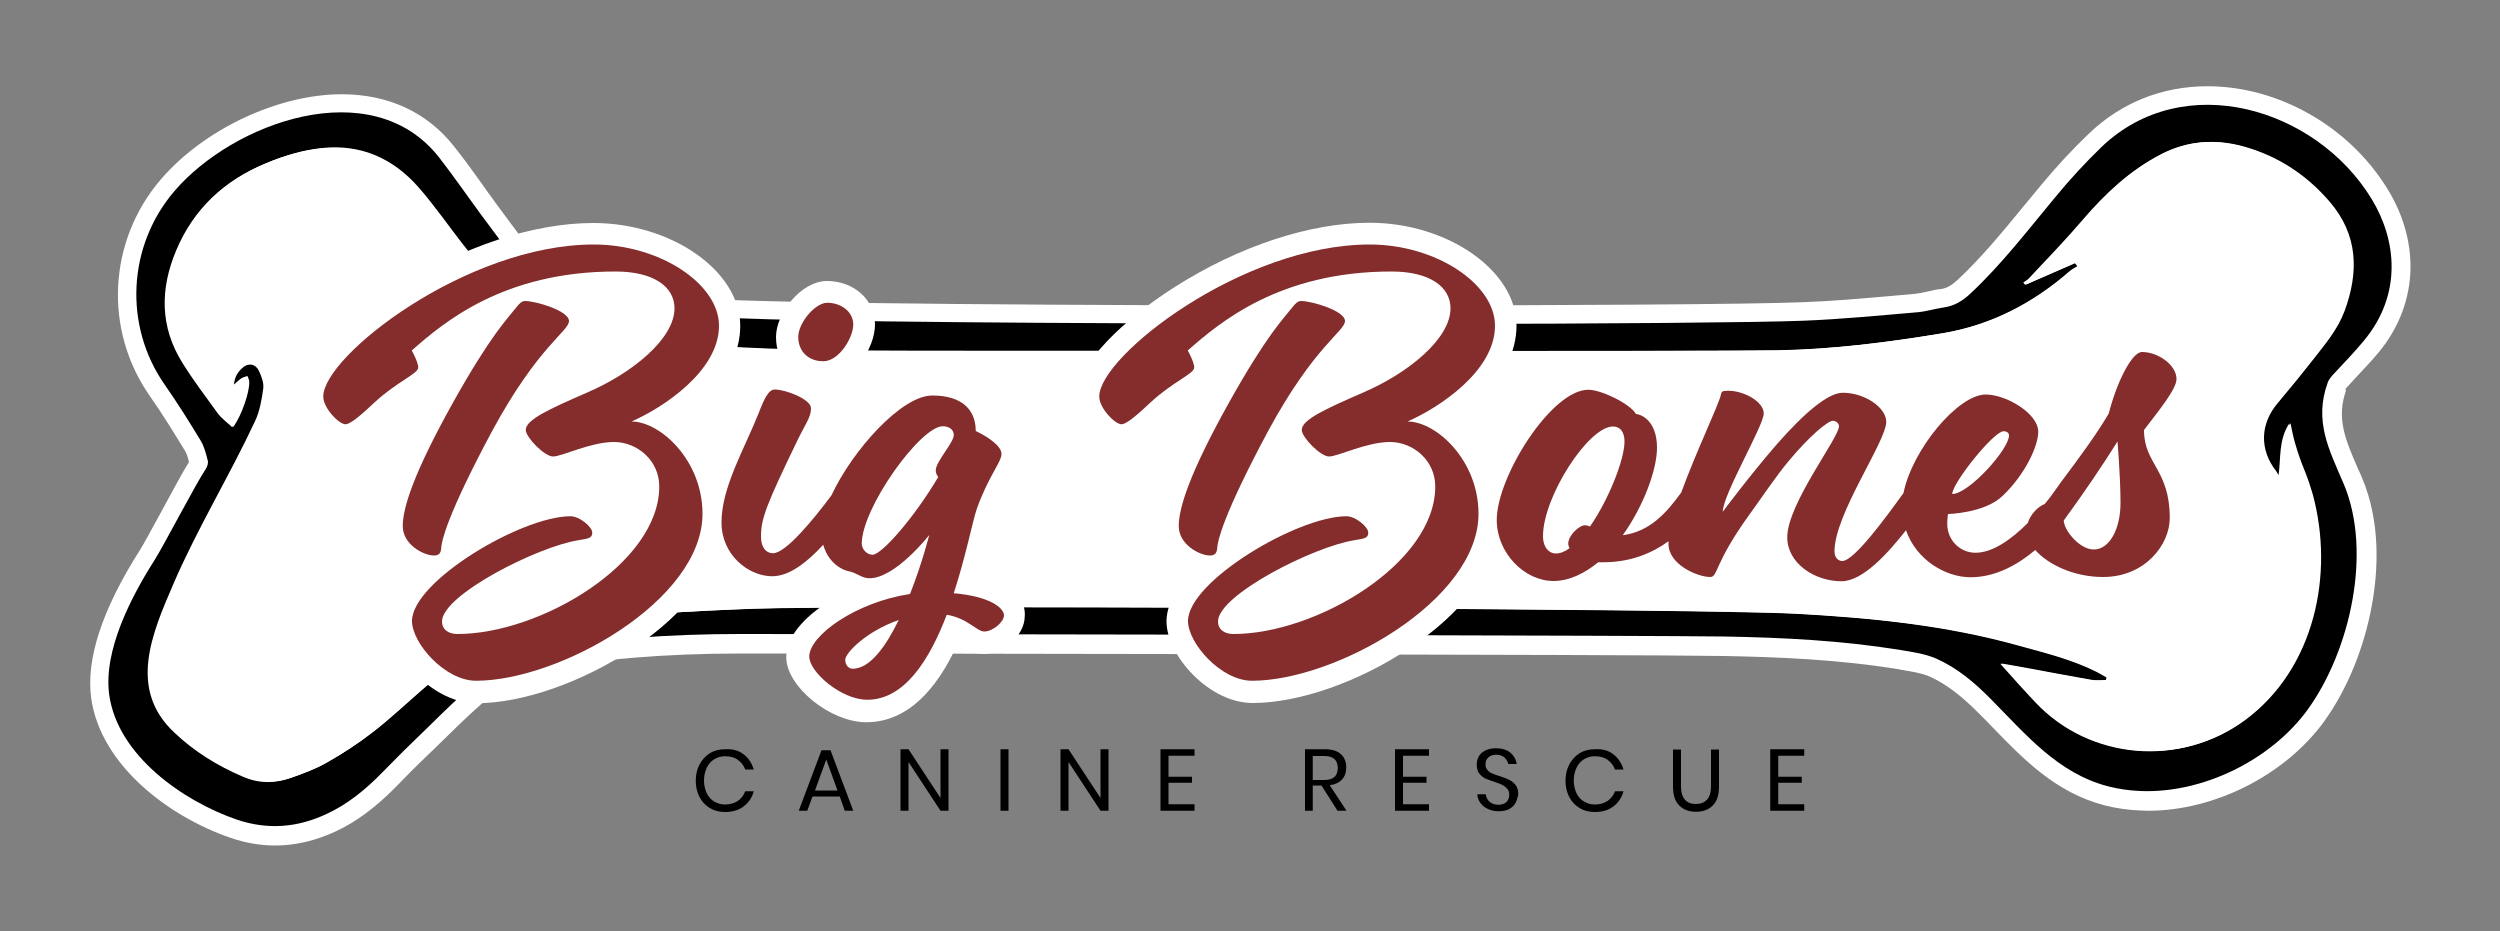
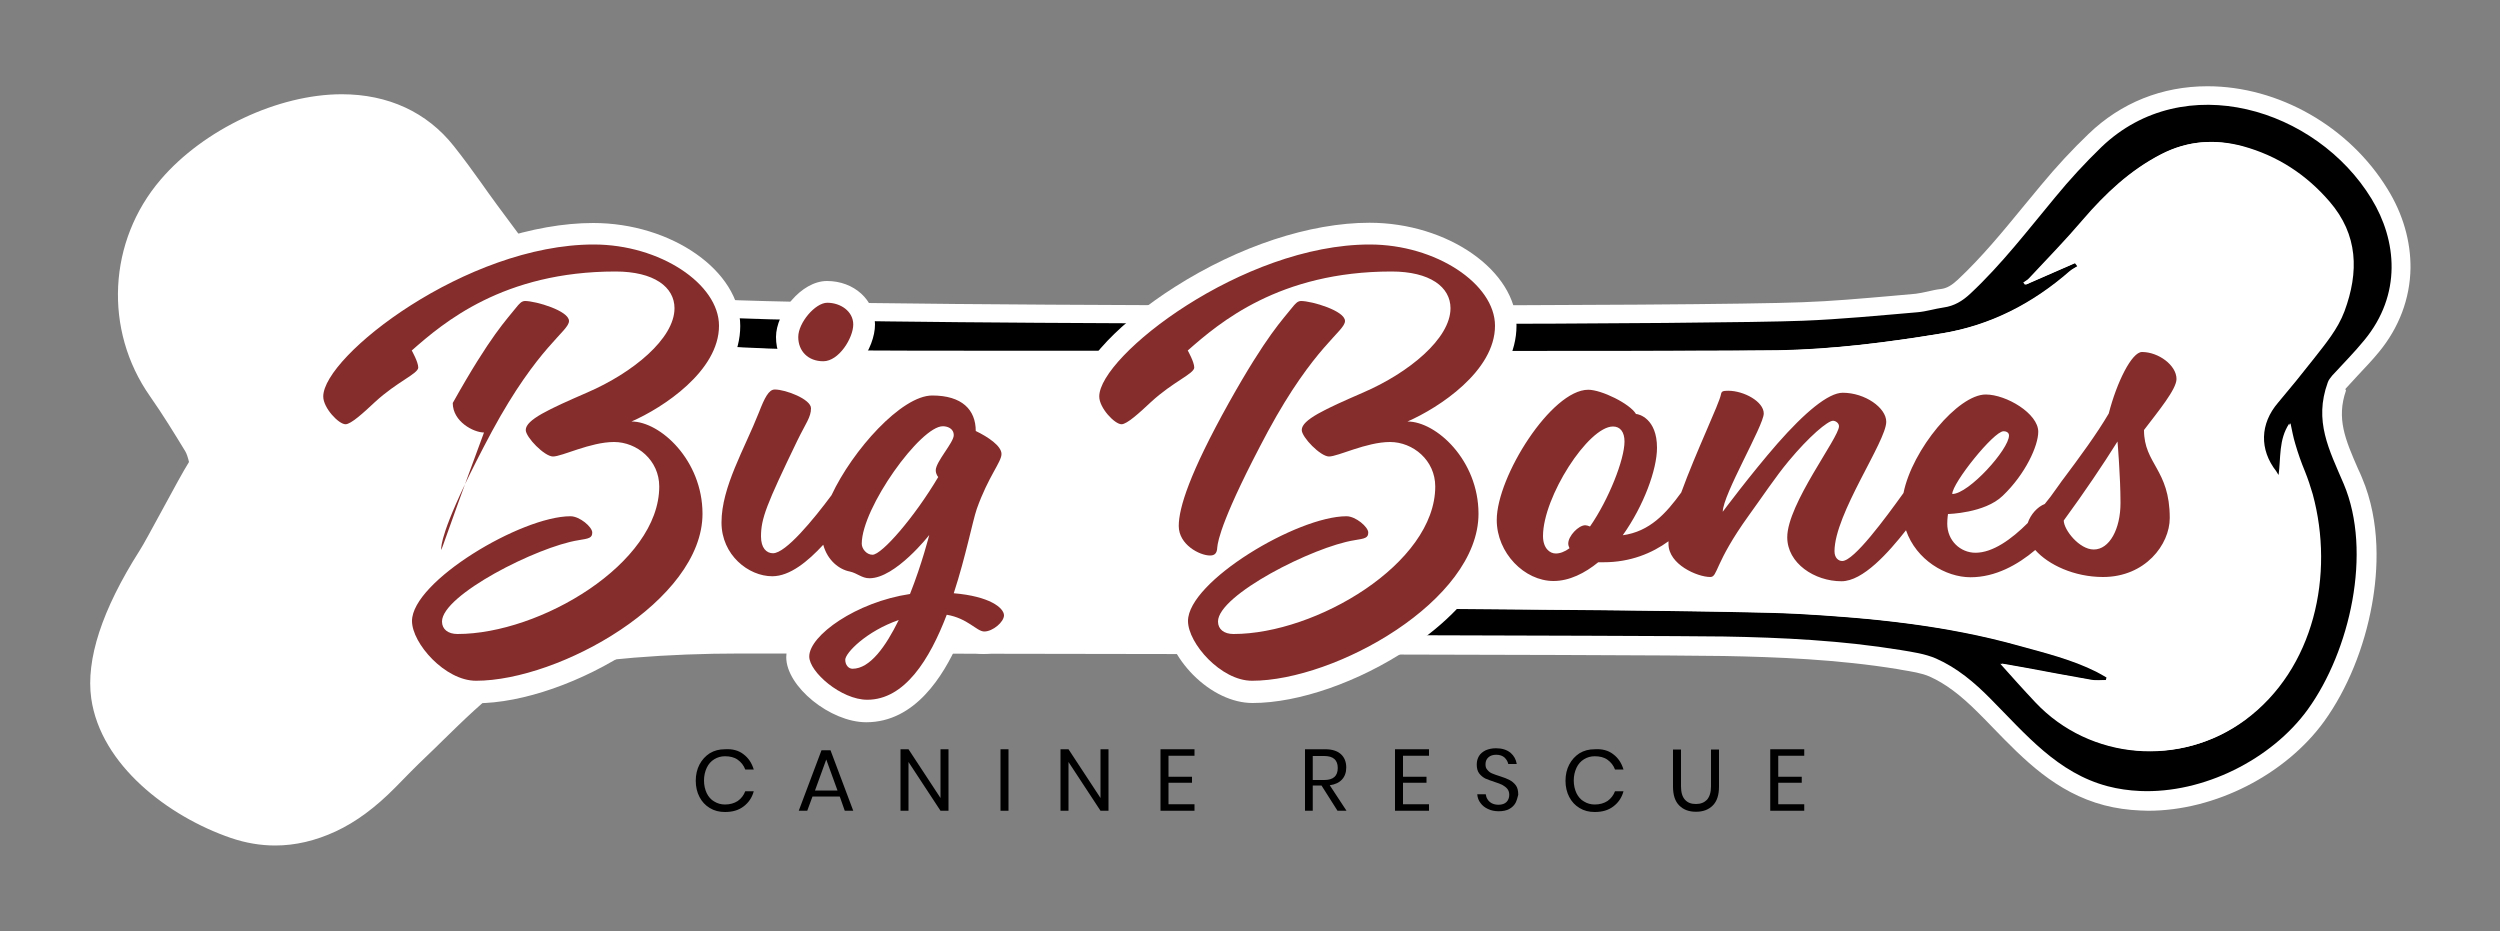
<svg xmlns="http://www.w3.org/2000/svg" id="Layer_1" x="0px" y="0px" viewBox="0 0 1000 372.4" style="enable-background:new 0 0 1000 372.4;" xml:space="preserve">
  <rect x="0" y="0" width="1000" height="372.4" fill="#808080" stroke="none" />
  <style type="text/css">	.st0{fill:#FFFFFF;}	.st1{fill:#842D2C;}</style>
  <g>
    <path class="st0" d="M938.5,155.2c1.5-1.6,3-3.3,4.5-4.9c2.8-3,5.8-6.1,8.5-9.4c8.1-9.8,12.5-21.4,12.7-33.6  c0.1-10.8-3-21.7-9.2-31.7c-15.3-25-43.6-41.1-72-41.1v3.7c0,0,0,0,0,0l0-3.7c-18.2,0-34.6,6.6-47.5,19c-6.5,6.2-13,13.2-19.2,20.7  c-2.2,2.7-4.5,5.4-6.7,8.1c-8.7,10.6-16.9,20.6-26.5,29.6c-2.5,2.3-4.4,3.4-6.7,3.7c-1.9,0.2-3.6,0.6-5.3,1  c-1.7,0.4-3.4,0.7-4.8,0.9c-3.3,0.3-6.7,0.6-10,0.9c-11.7,1-23.7,2.1-35.5,2.5c-19.9,0.8-93,1.3-182,1.3  c-101.7,0-230.3-0.7-258-2.8c-19.8-1.5-40.9-3.7-61.1-10c-0.3-0.1-0.5-0.2-0.6-0.3c-6.9-9-13.7-18.3-20.4-27.3l-0.5-0.7  c-1.9-2.6-3.8-5.2-5.6-7.8c-3.5-4.9-7.2-10-11.1-14.9c-10.7-13.5-26.2-20.7-44.8-20.7c-25.4,0-55.2,14-72.4,34.1  c-21.1,24.6-22.9,60.2-4.3,86.7c5.2,7.4,10,15.3,14.1,22c0.6,1,1.1,2.6,1.5,4.3c-2.2,3.5-5.9,10.3-11.1,19.9  c-3.6,6.6-7.2,13.3-8.7,15.6c-15,23.6-21.5,43.5-19.3,59.1c3.8,26.6,30.8,47.2,55.9,55.8c5.9,2,11.8,3,17.7,3  c8,0,16.1-1.9,24.1-5.6c8.2-3.8,16-9.6,23.9-17.6l0.2-0.2c3.9-4,7.9-8.1,12-12c2.3-2.2,4.6-4.4,6.8-6.6  c8.4-8.2,16.2-15.9,25.3-22.5c4.5-3.3,7.9-4.9,11.8-5.6c25.5-4.5,52.4-6.7,82.2-6.7l5.1,0c53.8,0,357.5,0.4,388.1,1  c20.8,0.4,45.4,1.3,69.8,5.3l1,0.2c4.2,0.7,8.2,1.3,11.4,2.7c6.3,2.8,12.3,7.3,19.5,14.5c1.9,1.9,3.9,3.9,5.8,5.9  c12.4,12.8,25.2,26,44.6,31.1c4.6,1.2,9.5,1.9,14.5,2.1c1,0,2,0.1,3.1,0.1c26.7,0,54.9-14.4,70.4-35.8c9.2-12.8,16-29.4,19.1-46.7  c2.4-13.3,3.6-32.8-4-50.7c-0.5-1.2-1-2.4-1.6-3.6c-5.1-11.7-8.7-20.1-4.8-31.3C938,155.7,938.2,155.5,938.5,155.2z" />
    <g>
      <g>
-         <path d="M492.9,243c-88.1-0.3-172.3-0.3-190.8,0.4c-26.2,1-52.4,2.7-78.6,4.6c-11.5,0.8-22.9,2.6-33.9,6.5c-2,0.7-4,1.6-5.9,2.4    l0.4-0.1l3.5,11.4l-15.2,4.7c-1.2,1-2.3,2-3.5,3c-6.6,5.7-12.9,11.7-19.8,17c-5.8,4.5-12,8.5-18.3,12.1c-4.4,2.5-9.3,4.3-14.1,6    c-6.3,2.2-12.5,2.3-19-0.5c-10.2-4.3-19.4-10.1-27.5-17.7c-18.4-17.3-9-39.4-0.4-59.3c9.7-22.3,22.4-43.2,32.7-65.2    c1.9-4,2.7-8.6,3.3-13.1c0.3-2.2-0.7-4.8-1.7-7c-1.3-2.9-4.1-3.4-6.6-1.5c-2.3,1.8-3.8,4.2-3.9,7.4c1.1-0.9,2.1-1.9,3.2-2.8    c0.6-0.4,1.4-0.6,2.2-0.9c0.2,0.7,0.7,1.5,0.7,2.2c0.2,4.2-3,13.4-6.3,18.1c-2-1.9-4.3-3.6-5.9-5.7c-4.8-6.5-9.7-13.1-14-20    c-9.1-14.5-9-29.6-2.5-45.1c7-16.6,19.2-27.9,35.7-34.7c7.2-3,14.5-5.2,22.2-6c15.6-1.6,28.4,4.2,38.5,15.7    c6.4,7.3,11.9,15.3,17.9,23c2.9,3.7,6,7.2,9,10.8c-1.3-0.2-2.6-0.5-3.7-0.9l-4,4.6c1.9,1.4,4,2.8,6,4c9.4,5.8,19.5,9.8,30,12.7    l3.1-10.7c-2.8-0.7-5.6-1.5-8.4-2.4c-1.5-0.5-3.3-1.4-4.2-2.7C206,104.2,199,94.7,192,85.3c-5.5-7.5-10.8-15.2-16.5-22.5    C148.6,28.8,93.3,49,69.8,76.4c-18.8,21.9-20.4,53.9-3.9,77.5c5.1,7.3,9.8,14.8,14.4,22.4c1.4,2.3,2.1,5.2,2.8,7.9    c0.3,1-0.2,2.5-0.8,3.4c-3.7,5.4-16.9,30.8-20.4,36.3c-9.3,14.6-20.7,36.3-18.2,54.1c3.4,24.2,29.5,42.4,50.9,49.8    c12.6,4.3,24.6,3.2,36.2-2.3c8.2-3.8,15.3-9.6,21.7-16.1c4.1-4.1,8.1-8.3,12.3-12.3c10.7-10.2,20.8-21.1,32.9-29.8    c4.5-3.3,9.1-5.9,14.8-6.9c27.6-4.9,55.5-6.8,83.5-6.8c16.7,0,115.3,0.1,209.9,0.3l-14.9-4.4L492.9,243z" />
-       </g>
+         </g>
      <g>
        <path d="M349.3,140.2c8.5,0.1,64.3,0.1,129.7,0.1l3.2-10.9c-91.9-0.2-179.8-1.1-202.2-2.8c-3.7-0.3-7.4-0.6-11.1-0.9l-3.2,10.9    C293.5,139.5,321.4,140,349.3,140.2z" />
      </g>
      <g>
        <path d="M932.9,150.2c4.3-4.7,8.8-9.2,12.8-14.1c15.1-18.3,13.1-39.9,2.9-56.6c-22.1-36.2-75-52.3-108-20.7    C834,65.2,827.8,71.9,822,79c-10.9,13.1-21.3,26.7-33.8,38.4c-3.2,3-6.5,5-10.8,5.6c-3.5,0.5-6.9,1.6-10.4,1.9    c-15.3,1.3-30.6,2.8-45.9,3.4c-18,0.7-78.6,1.2-149.5,1.3l-3.2,10.8c71,0,133.8-0.1,142.9-0.3c22.1-0.4,44-3.2,65.8-6.8    c19.7-3.2,36.4-12,51.2-24.9c0.9-0.8,2.1-1.4,3.1-2c-0.3-0.4-0.7-0.8-1-1.3c-6.6,2.9-13.3,5.8-19.9,8.7c-0.2-0.3-0.5-0.6-0.7-0.9    c0.8-0.5,1.6-1,2.3-1.7c7.2-7.8,14.7-15.4,21.5-23.4c9-10.5,18.9-19.9,31.3-26.2c10.3-5.3,21.1-6.1,32.3-3.1    c13.8,3.8,25.3,11.3,34.6,22.1c11.5,13.3,11.8,28.2,6,43.9c-2.7,7.2-7.6,13-12.2,18.9c-4.7,6-9.5,11.9-14.4,17.7    c-7.2,8.4-7.5,18.7-0.7,27.4c0.4,0.6,0.6,1.3,1.4,1.7c1-7.3,0-14.5,4.3-20.9c0.6,2.8,1.1,5.6,1.9,8.2c1.1,3.8,2.4,7.5,3.9,11.1    c1.2,3,2.2,6,3.1,9.1c8.7,32.1,0.7,69.8-27,90.3c-25.5,18.8-61.7,16-83.4-7.1c-5-5.3-9.9-10.9-14.1-15.5c2.2,0.4,6,1,9.7,1.7    c8.7,1.6,17.5,3.3,26.2,4.8c2,0.4,4.2,0.1,6.3,0.1c0.1-0.4,0.2-0.8,0.3-1.1c-1.4-0.8-2.7-1.6-4.1-2.3    c-9.8-4.9-20.4-7.5-30.9-10.4c-29.3-8.2-59.3-11.1-89.6-12.8c-17.8-1-96.1-1.7-180.3-2.2L535,254c74.6,0.2,141,0.4,154.4,0.6    c23.7,0.4,47.4,1.6,70.8,5.4c4.8,0.8,9.8,1.5,14.2,3.4c8.4,3.7,15.4,9.6,21.8,16.1c14.1,14.2,26.8,29.7,46.9,35    c4.2,1.1,8.5,1.7,12.9,1.9c25.3,1.1,52.6-12.6,67.1-32.6c16.9-23.4,25.9-63,14.4-90.2c-5.9-13.8-12-25.2-6.4-40.6    C931.4,152,932.2,151.1,932.9,150.2z" />
      </g>
    </g>
    <g>
      <path class="st0" d="M193.8,108.9c-3-3.6-6.1-7.1-9-10.8c-6-7.6-11.5-15.7-17.9-23c-10.1-11.5-22.9-17.3-38.5-15.7   c-7.7,0.8-15.1,3-22.2,6c-16.5,6.8-28.7,18.1-35.7,34.7c-6.5,15.4-6.6,30.6,2.5,45.1c4.3,6.9,9.2,13.4,14,20   c1.6,2.2,3.9,3.8,5.9,5.7c3.3-4.7,6.5-13.9,6.3-18.1c0-0.7-0.5-1.5-0.7-2.2c-0.7,0.3-1.6,0.4-2.2,0.9c-1.1,0.8-2.1,1.8-3.2,2.8   c0.1-3.3,1.6-5.6,3.9-7.4c2.5-1.9,5.3-1.3,6.6,1.5c1,2.2,2,4.8,1.7,7c-0.6,4.4-1.4,9.1-3.3,13.1c-10.3,22-23.1,42.9-32.7,65.2   c-8.6,19.9-18.1,42,0.4,59.3c8,7.6,17.2,13.3,27.5,17.7c6.5,2.8,12.7,2.7,19,0.5c4.8-1.7,9.7-3.5,14.1-6   c6.4-3.6,12.6-7.6,18.3-12.1c6.9-5.3,13.2-11.3,19.8-17c2.6-2.2,5.2-4.5,7.7-6.7c-0.1-0.2-0.2-0.4-0.3-0.7   c-5,1.9-10.1,3.7-15.1,5.6c-0.1-0.3-0.3-0.6-0.4-0.9c0.4-0.5,0.8-1.1,1.3-1.6c8.1-7.5,17.1-13.5,27.5-17.2   c11-3.9,22.4-5.7,33.9-6.5c26.2-1.9,52.4-3.7,78.6-4.6c39.6-1.4,376.9-0.1,416.4,2c30.3,1.6,60.3,4.6,89.6,12.8   c10.5,2.9,21.1,5.5,30.9,10.4c1.4,0.7,2.7,1.5,4.1,2.3c-0.1,0.4-0.2,0.8-0.3,1.1c-2.1,0-4.2,0.3-6.3-0.1   c-8.8-1.5-17.5-3.2-26.2-4.8c-3.7-0.7-7.5-1.3-9.7-1.7c4.2,4.7,9.1,10.2,14.1,15.5c21.8,23.1,58,26,83.4,7.1   c27.7-20.5,35.7-58.2,27-90.3c-0.8-3.1-1.8-6.2-3.1-9.1c-1.5-3.6-2.8-7.4-3.9-11.1c-0.8-2.7-1.3-5.5-1.9-8.2   c-4.3,6.5-3.3,13.6-4.3,20.9c-0.8-0.4-1-1.1-1.4-1.7c-6.8-8.8-6.5-19,0.7-27.4c4.9-5.8,9.8-11.7,14.4-17.7   c4.6-5.9,9.5-11.7,12.2-18.9c5.9-15.7,5.6-30.6-6-43.9c-9.3-10.8-20.8-18.2-34.6-22.1c-11.2-3.1-22-2.2-32.3,3.1   c-12.4,6.4-22.3,15.7-31.3,26.2c-6.9,8.1-14.3,15.7-21.5,23.4c-0.6,0.7-1.5,1.1-2.3,1.7c0.2,0.3,0.5,0.6,0.7,0.9   c6.6-2.9,13.3-5.8,19.9-8.7c0.3,0.4,0.7,0.8,1,1.3c-1.1,0.7-2.2,1.2-3.1,2c-14.8,12.9-31.6,21.6-51.2,24.9   c-21.8,3.6-43.7,6.4-65.8,6.8c-21.4,0.4-340.6,0.3-362,0.2c-37.1-0.3-74.1-1-110.8-7.3c-16.3-2.8-31.8-7.5-45.9-16.2   c-5.2-3.2-10.3-6.6-13.5-12c-0.8-1.4-1.4-3-2-4.4c0.2-0.2,0.5-0.4,0.7-0.6C182.4,103.2,186.9,108,193.8,108.9z" />
    </g>
    <g>
      <g>
        <path d="M297.4,301.7c2,1.5,3.3,3.5,4.1,6.1h-3.4c-0.6-1.6-1.6-2.9-3-3.9c-1.4-1-3.1-1.4-5.1-1.4c-1.6,0-3,0.4-4.3,1.2    c-1.3,0.8-2.3,1.9-3,3.4c-0.7,1.5-1.1,3.2-1.1,5.1c0,1.9,0.4,3.6,1.1,5.1c0.7,1.4,1.7,2.6,3,3.3c1.3,0.8,2.7,1.2,4.3,1.2    c2,0,3.7-0.5,5.1-1.4c1.4-1,2.4-2.3,3-3.9h3.4c-0.7,2.6-2.1,4.6-4.1,6.1c-2,1.5-4.4,2.2-7.4,2.2c-2.3,0-4.3-0.5-6.1-1.6    c-1.8-1.1-3.1-2.5-4.1-4.4c-1-1.9-1.5-4.1-1.5-6.5c0-2.4,0.5-4.6,1.5-6.5c1-1.9,2.4-3.4,4.1-4.5c1.8-1.1,3.8-1.6,6.1-1.6    C293,299.5,295.5,300.2,297.4,301.7z" />
      </g>
      <g>
        <path d="M335.9,318.6H325l-2.1,5.7h-3.4l9.1-24.2h3.6l9.1,24.2h-3.4L335.9,318.6z M335,316.2l-4.5-12.4l-4.5,12.4H335z" />
      </g>
      <g>
        <path d="M379.4,324.3h-3.2l-12.8-19.5v19.5h-3.2v-24.6h3.2l12.8,19.5v-19.5h3.2V324.3z" />
      </g>
      <g>
        <path d="M403.4,299.7v24.6h-3.2v-24.6H403.4z" />
      </g>
      <g>
        <path d="M443.4,324.3h-3.2l-12.8-19.5v19.5h-3.2v-24.6h3.2l12.8,19.5v-19.5h3.2V324.3z" />
      </g>
      <g>
        <path d="M467.4,302.3v8.4h9.4v2.4h-9.4v8.6h10.4v2.6h-13.6v-24.6h13.6v2.6H467.4z" />
      </g>
      <g>
        <path d="M535,324.3l-6.4-10.1h-3.5v10.1H522v-24.6h8.1c2.8,0,4.9,0.7,6.3,2c1.4,1.3,2.1,3.1,2.1,5.3c0,2-0.6,3.6-1.7,4.8    c-1.1,1.2-2.7,2-4.9,2.3l6.7,10.2H535z M525.1,312h4.6c3.6,0,5.4-1.6,5.4-4.8c0-3.2-1.8-4.8-5.4-4.8h-4.6V312z" />
      </g>
      <g>
        <path d="M561.2,302.3v8.4h9.4v2.4h-9.4v8.6h10.4v2.6H558v-24.6h13.6v2.6H561.2z" />
      </g>
      <g>
        <path d="M606.2,321.2c-0.6,1-1.4,1.8-2.5,2.4c-1.1,0.6-2.5,0.9-4.2,0.9c-1.6,0-3.1-0.3-4.3-0.9c-1.3-0.6-2.3-1.4-3-2.4    c-0.8-1-1.2-2.2-1.3-3.5h3.4c0.1,0.7,0.3,1.4,0.7,2c0.4,0.7,1,1.2,1.7,1.6c0.8,0.4,1.7,0.6,2.7,0.6c1.4,0,2.5-0.4,3.2-1.1    c0.7-0.7,1.1-1.7,1.1-2.9c0-1-0.3-1.8-0.8-2.4c-0.5-0.6-1.2-1.1-1.9-1.5c-0.8-0.4-1.8-0.8-3.1-1.2c-1.6-0.5-2.8-1-3.8-1.4    c-0.9-0.5-1.7-1.1-2.4-2c-0.7-0.9-1-2.1-1-3.6c0-1.3,0.3-2.4,0.9-3.4s1.5-1.7,2.7-2.3c1.2-0.5,2.5-0.8,4.1-0.8    c2.4,0,4.3,0.6,5.8,1.8c1.4,1.2,2.2,2.7,2.5,4.5h-3.4c-0.2-1-0.7-1.8-1.5-2.6c-0.8-0.7-1.9-1.1-3.3-1.1c-1.3,0-2.3,0.3-3.1,1    c-0.8,0.7-1.2,1.6-1.2,2.8c0,1,0.2,1.7,0.8,2.3c0.5,0.6,1.1,1.1,1.9,1.4c0.7,0.3,1.8,0.7,3.1,1.1c1.6,0.5,2.9,1,3.8,1.5    c1,0.5,1.8,1.2,2.5,2.1c0.7,0.9,1,2.2,1,3.8C607,319.1,606.7,320.2,606.2,321.2z" />
      </g>
      <g>
        <path d="M645.3,301.7c2,1.5,3.3,3.5,4.1,6.1H646c-0.6-1.6-1.6-2.9-3-3.9c-1.4-1-3.1-1.4-5.1-1.4c-1.6,0-3,0.4-4.3,1.2    c-1.3,0.8-2.3,1.9-3,3.4c-0.7,1.5-1.1,3.2-1.1,5.1c0,1.9,0.4,3.6,1.1,5.1c0.7,1.4,1.7,2.6,3,3.3c1.3,0.8,2.7,1.2,4.3,1.2    c2,0,3.7-0.5,5.1-1.4c1.4-1,2.4-2.3,3-3.9h3.4c-0.7,2.6-2.1,4.6-4.1,6.1c-2,1.5-4.4,2.2-7.4,2.2c-2.3,0-4.3-0.5-6.1-1.6    c-1.8-1.1-3.1-2.5-4.1-4.4c-1-1.9-1.5-4.1-1.5-6.5c0-2.4,0.5-4.6,1.5-6.5c1-1.9,2.4-3.4,4.1-4.5c1.8-1.1,3.8-1.6,6.1-1.6    C640.9,299.5,643.4,300.2,645.3,301.7z" />
      </g>
      <g>
        <path d="M672.4,299.7v14.8c0,2.4,0.5,4.2,1.6,5.4c1.1,1.2,2.5,1.7,4.4,1.7c1.9,0,3.3-0.6,4.4-1.7c1-1.2,1.6-2.9,1.6-5.3v-14.8    h3.2v14.8c0,3.4-0.8,5.9-2.5,7.6c-1.7,1.7-3.9,2.5-6.7,2.5c-2.8,0-5-0.8-6.7-2.5c-1.7-1.7-2.5-4.2-2.5-7.6v-14.8H672.4z" />
      </g>
      <g>
        <path d="M711.3,302.3v8.4h9.4v2.4h-9.4v8.6h10.4v2.6h-13.6v-24.6h13.6v2.6H711.3z" />
      </g>
    </g>
    <g>
      <g>
        <g>
          <path class="st0" d="M392.7,230.2c1.6-5.6,2.9-10.8,3.9-15c1-3.9,1.8-7.2,2.3-8.7c2.3-6.4,4.7-10.8,6.6-14.3     c2.1-3.9,3.8-7,3.8-10.7c0-5.5-3.6-10.4-10.8-14.8c-2-9.2-9.5-17.4-25.6-17.4c-13.9,0-27.9,15.1-35.1,24.1     c-2.5,3.2-8.5,11.1-12.9,20.2c-3.8,5.1-7.2,9.3-10,12.4c1.8-4.9,5.2-12.4,11.8-25.9c0.9-1.9,1.7-3.4,2.5-4.8     c2.1-3.9,3.9-7.3,3.9-12c0-4.3-2.4-7.6-5.8-10.2c0.6,0.1,1.3,0.1,2,0.1c12,0,20.7-14,20.7-23.4c0-9.8-8.4-17.4-19.2-17.4     c-10.3,0-20.4,12.8-20.4,22.4c0,5.3,1.9,9.9,5.2,13.1c-2.3-0.6-4.4-0.8-5.9-0.8c-8.7,0-12.2,8.8-14.4,14.6     c-1.5,3.7-3.2,7.5-5,11.4c-1.7,3.8-3.5,7.7-5.1,11.6c-1.9-4.1-4.4-7.9-7.4-11.3c-1.8-2.1-3.8-4.1-5.9-5.7c3.2-2.2,6.1-4.6,8.7-7     c10.2-9.4,15.5-19.9,15.5-30.3c0-22-27.5-41.2-58.8-41.2c-23.9,0-52.3,9.4-77.9,25.7c-10.7,6.8-19.9,14.2-26.9,21.5     c-8.2,8.6-12.2,15.9-12.2,22.4c0,9.1,9.6,19.8,17.6,19.8c5.4,0,9.7-3.8,17.6-11.1l0.2-0.2c3.8-3.5,7.6-6,10.6-8     c4.9-3.2,9.4-6.2,9.4-12.2c0-1.4-0.3-2.9-0.7-4.4c3.5-2.9,7.6-6.1,12.5-9.2c-3.7,5.5-8.3,13.1-14.3,23.6     c-18.7,33.7-21.1,46.3-21.1,53.5c0,6.1,2.9,11.6,8.1,15.6c1.7,1.3,3.5,2.3,5.4,3.2c-8,8.5-9.5,15.2-9.5,19.2     c0,6.7,4,14.7,10.7,21.5c7.1,7.1,15.7,11.2,23.7,11.2c18.5,0,42.5-8.4,62.6-21.8c15-10,25.8-21.4,31.6-33.2     c5.6,8.2,14.9,13.2,23.9,13.2c6.8,0,13.1-3.2,18.6-7.6c3,2.8,6.6,4.7,10.1,5.5c-2.3,1.2-4.5,2.5-6.7,3.8     c-6,3.9-16.1,11.9-16.1,21.7c0,11.7,17.6,26,32,26c19.7,0,30.9-18.9,36.6-31.5c0.3,0.2,0.7,0.4,1,0.7c2.4,1.6,5.3,3.5,9.2,3.5     c7.5,0,16.6-7,16.6-15.2C410.2,243,408.8,234.2,392.7,230.2z" />
        </g>
        <g>
          <path class="st0" d="M866.4,174.7c0.1-0.2,0.3-0.3,0.4-0.5c7.8-9.9,12.5-16.3,12.5-22.5c0-11.2-11.9-19.5-22.6-19.5     c-11.5,0-18.3,18.2-21.5,29.9c-3.5,5.8-8.1,12.2-12.8,18.6c0.9-2.9,1.4-5.6,1.4-8c0-13.5-18-23.6-29.8-23.6     c-12.4,0-23.9,13.5-28.3,19.3c-1.2,1.6-2.4,3.2-3.4,4.9c0.4-1.6,0.7-3.1,0.7-4.5c0-11.6-13.8-20.4-26.2-20.4     c-4.6,0-11.4,1.7-23.4,13.4c-2.5-8.8-13.9-14.1-22.4-14.1c-8.8,0-10.9,5.6-11.5,8.4c-0.5,1.6-2.9,7.2-5,12.1     c-1.2,2.8-2.3,5.5-3.5,8.1c-0.9-10.8-6.9-16.3-12-18.4c-5.9-5.8-17.4-10.8-24.1-10.8c-13.3,0-25.2,14.6-31,23.4     c-2.8,4.2-5.7,9.2-8.1,14.5c-1.9-4.2-4.4-8.2-7.5-11.7c-1.8-2.1-3.8-4.1-5.9-5.7c3.2-2.2,6.1-4.6,8.7-7     c10.2-9.4,15.5-19.9,15.5-30.3c0-22-27.5-41.2-58.8-41.2c-23.9,0-52.3,9.4-77.9,25.7c-10.7,6.8-19.9,14.2-26.9,21.5     c-8.2,8.6-12.2,15.9-12.2,22.4c0,9.1,9.6,19.8,17.6,19.8c5.4,0,9.7-3.8,17.6-11.1l0.2-0.2c3.8-3.5,7.6-6,10.6-8     c4.9-3.2,9.4-6.2,9.4-12.2c0-1.4-0.3-2.9-0.7-4.4c3.5-2.9,7.6-6.1,12.5-9.2c-3.7,5.5-8.3,13.1-14.3,23.6     c-18.7,33.7-21.1,46.3-21.1,53.5c0,6.1,2.9,11.6,8.1,15.6c1.7,1.3,3.5,2.3,5.4,3.2c-8,8.5-9.5,15.2-9.5,19.2     c0,6.7,4,14.7,10.7,21.5c7.1,7.1,15.7,11.2,23.7,11.2c18.5,0,42.5-8.4,62.6-21.8c15-10,25.7-21.3,31.5-33c5.8,8.9,15.5,15,26,15     c7,0,14-2.5,20.9-7.5c8-0.1,14.8-1.9,20.6-4.5c5.5,6.8,15.2,10.3,21.2,10.3c7,0,9.5-5.6,11-8.9c1.5-3.4,4.1-9.1,11.3-19.1     c-0.2,1.1-0.2,2.3-0.2,3.3c0,12.7,11.6,26.3,30.4,26.3c8.7,0,17-6.2,24.6-14.3c7,8,17.2,12.7,27,12.7c8.6,0,17.2-2.9,25.5-8.5     c7.3,5,17.1,8.3,27.4,8.3c21.9,0,35.4-16.8,35.4-32.3c0-12.9-4-20-6.9-25.3C868,179.1,866.9,177.2,866.4,174.7z M753.3,193.5     c-0.1,0.2-0.3,0.4-0.4,0.6c0.2-0.4,0.4-0.7,0.6-1.1C753.3,193.2,753.3,193.3,753.3,193.5z" />
        </g>
      </g>
      <g>
        <g>
          <path class="st1" d="M287.6,130.3c0-16.7-23.6-32.5-50.1-32.5c-50.9,0-108.2,44.6-108.2,60.8c0,4.6,6.2,11.1,8.9,11.1     c2.2,0,7.2-4.6,11.8-8.9c8.9-8.2,17.3-11.3,17.3-13.8c0-2.2-2.6-6.8-2.6-6.8c12.6-11.1,36.6-31.6,81.5-31.6     c15.4,0,23.6,6.2,23.6,14.7c0,12.1-16.6,25.8-34.9,33.7c-15.4,6.7-24.6,10.9-24.6,15c0,2.9,7.5,10.6,10.9,10.6     c3.6,0,15-5.8,24.4-5.8c9.2,0,18.1,7.3,18.1,17.8c0,30.8-47.7,59-80.7,59c-3.8,0-6.2-1.9-6.2-5c0-10.6,38.1-29.9,54.5-32.5     c4.3-0.7,5.6-0.9,5.6-3.1c0-2.2-5-6.5-8.7-6.5c-19.7,0-63.4,26.1-63.4,41.9c0,8.9,13.2,23.9,25.6,23.9c33.3,0,90.6-32,90.6-66.8     c0-21.4-16.9-36.9-28.4-36.9C265.2,163.1,287.6,148.4,287.6,130.3z" />
        </g>
        <g>
-           <path class="st1" d="M176.5,219c0.2-2.6,2.1-12.5,20.3-46.5c18.5-34.2,30.8-40,30.8-44.1c0-4.1-13.3-8-17.6-8     c-1.4,0-2.4,1.2-3.6,2.7c-3.6,4.6-10.1,10.9-25.3,38.1c-15.6,28-20,41.9-20,49.2c0,7.5,8.4,11.8,12.5,11.8     C175.4,222.2,176.4,221.5,176.5,219z" />
+           <path class="st1" d="M176.5,219c0.2-2.6,2.1-12.5,20.3-46.5c18.5-34.2,30.8-40,30.8-44.1c0-4.1-13.3-8-17.6-8     c-1.4,0-2.4,1.2-3.6,2.7c-3.6,4.6-10.1,10.9-25.3,38.1c0,7.5,8.4,11.8,12.5,11.8     C175.4,222.2,176.4,221.5,176.5,219z" />
        </g>
        <g>
          <path class="st1" d="M329.3,144.5c6.3,0,12-9.4,12-14.7c0-5.3-5.1-8.7-10.4-8.7c-4.8,0-11.6,8-11.6,13.7     C319.3,140.4,323.2,144.5,329.3,144.5z" />
        </g>
        <g>
          <path class="st1" d="M381.5,237.3c4.8-14.7,7.5-28.7,9.2-33.7c4.6-13,9.9-18.8,9.9-22s-5.3-6.8-10.3-9.2     c0-8.5-5.5-14.2-17.4-14.2c-12.3,0-31.9,21.9-40.3,39.9c-7.2,9.7-18.3,23.2-23.4,23.2c-2.7,0-4.8-2.2-4.8-6.7     c0-7.2,2.1-12.6,14.5-38.3c3.4-7,5.5-9.4,5.5-13s-10.1-7.5-14.5-7.5c-2.4,0-4.1,3.4-6.3,9.1c-5.8,14.7-15,29.9-15,44.1     c0,13,10.8,21.5,20.3,21.5c7.1,0,14.3-6,20.4-12.6c1.7,6.3,6.4,9.9,10.6,10.7c3.1,0.7,4.8,2.7,7.9,2.7     c10.4,0,23.9-17.3,23.9-17.3s-2.9,11.5-7.7,23.6c-21.5,3.2-40.3,16.6-40.3,25c0,6.2,12.8,17.3,23.2,17.3c15,0,25-16.2,31.8-34     c8.4,1.4,12,6.7,15,6.7c3.4,0,7.9-3.8,7.9-6.5C401.5,243.1,395.8,238.5,381.5,237.3z M341,267.5c-1.5,0-2.9-1.4-2.9-3.6     c0-2.7,8.4-11.4,21.4-15.9C354.3,258.6,348,267.5,341,267.5z M375.3,190.8c-9.6,16.2-22.6,31.1-26.3,31.1     c-2.4,0-4.3-2.4-4.3-4.4c0-14.4,23.6-47.2,32.5-47c1.5,0,4.3,0.7,4.3,3.6c0,2.9-7.2,10.6-7.2,14     C374.3,189.8,375.3,190.8,375.3,190.8z" />
        </g>
        <g>
          <path class="st1" d="M598,130.3c0-16.7-23.6-32.5-50.1-32.5c-50.9,0-108.2,44.6-108.2,60.8c0,4.6,6.2,11.1,8.9,11.1     c2.2,0,7.2-4.6,11.8-8.9c8.9-8.2,17.3-11.3,17.3-13.8c0-2.2-2.6-6.8-2.6-6.8c12.6-11.1,36.6-31.6,81.5-31.6     c15.4,0,23.6,6.2,23.6,14.7c0,12.1-16.6,25.8-34.9,33.7c-15.4,6.7-24.6,10.9-24.6,15c0,2.9,7.5,10.6,10.9,10.6     c3.6,0,15-5.8,24.4-5.8c9.2,0,18.1,7.3,18.1,17.8c0,30.8-47.7,59-80.7,59c-3.8,0-6.2-1.9-6.2-5c0-10.6,38.1-29.9,54.5-32.5     c4.3-0.7,5.6-0.9,5.6-3.1c0-2.2-5-6.5-8.7-6.5c-19.7,0-63.4,26.1-63.4,41.9c0,8.9,13.2,23.9,25.6,23.9c33.3,0,90.6-32,90.6-66.8     c0-21.4-16.9-36.9-28.4-36.9C575.6,163.1,598,148.4,598,130.3z" />
        </g>
        <g>
          <path class="st1" d="M486.9,219c0.2-2.6,2.1-12.5,20.3-46.5c18.5-34.2,30.8-40,30.8-44.1c0-4.1-13.3-8-17.6-8     c-1.4,0-2.4,1.2-3.6,2.7c-3.6,4.6-10.1,10.9-25.3,38.1c-15.6,28-20,41.9-20,49.2c0,7.5,8.4,11.8,12.5,11.8     C485.7,222.2,486.8,221.5,486.9,219z" />
        </g>
        <g>
          <path class="st1" d="M870.6,151.6c0-5.5-7.2-10.8-13.8-10.8c-4.1,0-10.1,12.1-13.3,24.6c-4.8,8.2-11.6,17.4-18.1,26.1     c-0.4,0.5-1,1.3-1.6,2.2c-1.2,1.7-2.4,3.3-3.6,5c-0.7,0.9-1.5,1.9-2.3,2.9c-2.9,1.1-5.7,4.2-6.8,7.6c-6.5,6.5-14,11.9-20.9,11.9     c-6,0-11.3-4.8-11.3-11.6c0-2.1,0.3-3.9,0.3-3.9s14.7-0.3,21.9-7.3c9.1-8.7,14.2-20,14.2-25.6c0-7.3-12.8-14.9-21-14.9     c-11.1,0-29.4,22-32.9,39.4c-7.2,10-19.8,27.2-24.5,27.2c-1.5,0-3.1-1.2-3.1-3.9c0-14.9,20.7-43.9,20.7-51.8     c0-5.6-8.5-11.6-17.4-11.6c-5.8,0-15.2,7.9-26.1,20.3c-10.9,12.5-21.9,27.3-21.9,27.3c0-6.8,16.4-34.5,16.4-39.3     c0-4.8-8-9.1-14.2-9.1c-2.1,0-2.7,0.2-2.9,1.4c-0.7,3.8-9.9,22.8-15.9,39.3c-6.1,8.4-12.6,15.6-23.4,17.1     c8.4-11.8,13.7-26.3,13.7-35c0-11.6-7.2-13.5-8.4-13.5c-2.4-4.1-13.8-9.7-19.1-9.7c-14.7,0-36.6,34.7-36.6,52.1     c0,13.2,11.1,24.4,22.7,24.4c6.3,0,12.5-3.1,17.9-7.5h2.2c10.6,0,19.3-3.6,25.9-8.4c0,0.4,0,0.7,0,1.1     c0,8.2,11.6,13.2,16.7,13.2c3.1,0,1.5-5.3,15.4-24.6c5.3-7.3,10.8-15.6,15.9-21.7c8.2-9.9,15.7-16.2,17.8-16.2     c1,0,2.4,0.9,2.4,2.2c0,4.6-20.7,31.1-20.7,44.4c0,10.4,10.9,17.6,21.7,17.6c8.6,0,18.8-11.5,25.8-20.4     c4.1,11.9,15.9,18.8,25.8,18.8c10,0,18.9-5,25.9-10.9c5.2,5.9,15.6,10.8,27.1,10.8c16.9,0,26.7-13,26.7-23.6     c0-19.5-10.3-21.5-10.3-35.2C863.3,164.5,870.6,155.7,870.6,151.6z M801.4,172.5c1.4,0,2.2,0.7,2.2,1.7     c0,5.5-16.1,23.4-22.7,23.4C780.9,193.2,797.5,172.5,801.4,172.5z M636,210.6c-0.7-0.3-1.4-0.5-1.9-0.5c-2.7,0-6.8,4.3-6.8,7.3     c0,0.7,0.2,1.2,0.5,1.9c-1.9,1.4-3.8,2.1-5.5,2.1c-2.4,0-5.1-2.1-5.1-7c0-15.6,18.1-43.8,28-43.8c2.9,0,4.6,2.2,4.6,6     C649.8,183.8,643.5,199.8,636,210.6z M837.5,219.8c-5.8,0-12-7.9-12-11.6c8.4-11.5,15.6-22.2,21.5-31.6c0,0,1.2,14,1.2,24.6     C848.2,211.6,843.8,219.8,837.5,219.8z" />
        </g>
      </g>
    </g>
  </g>
</svg>